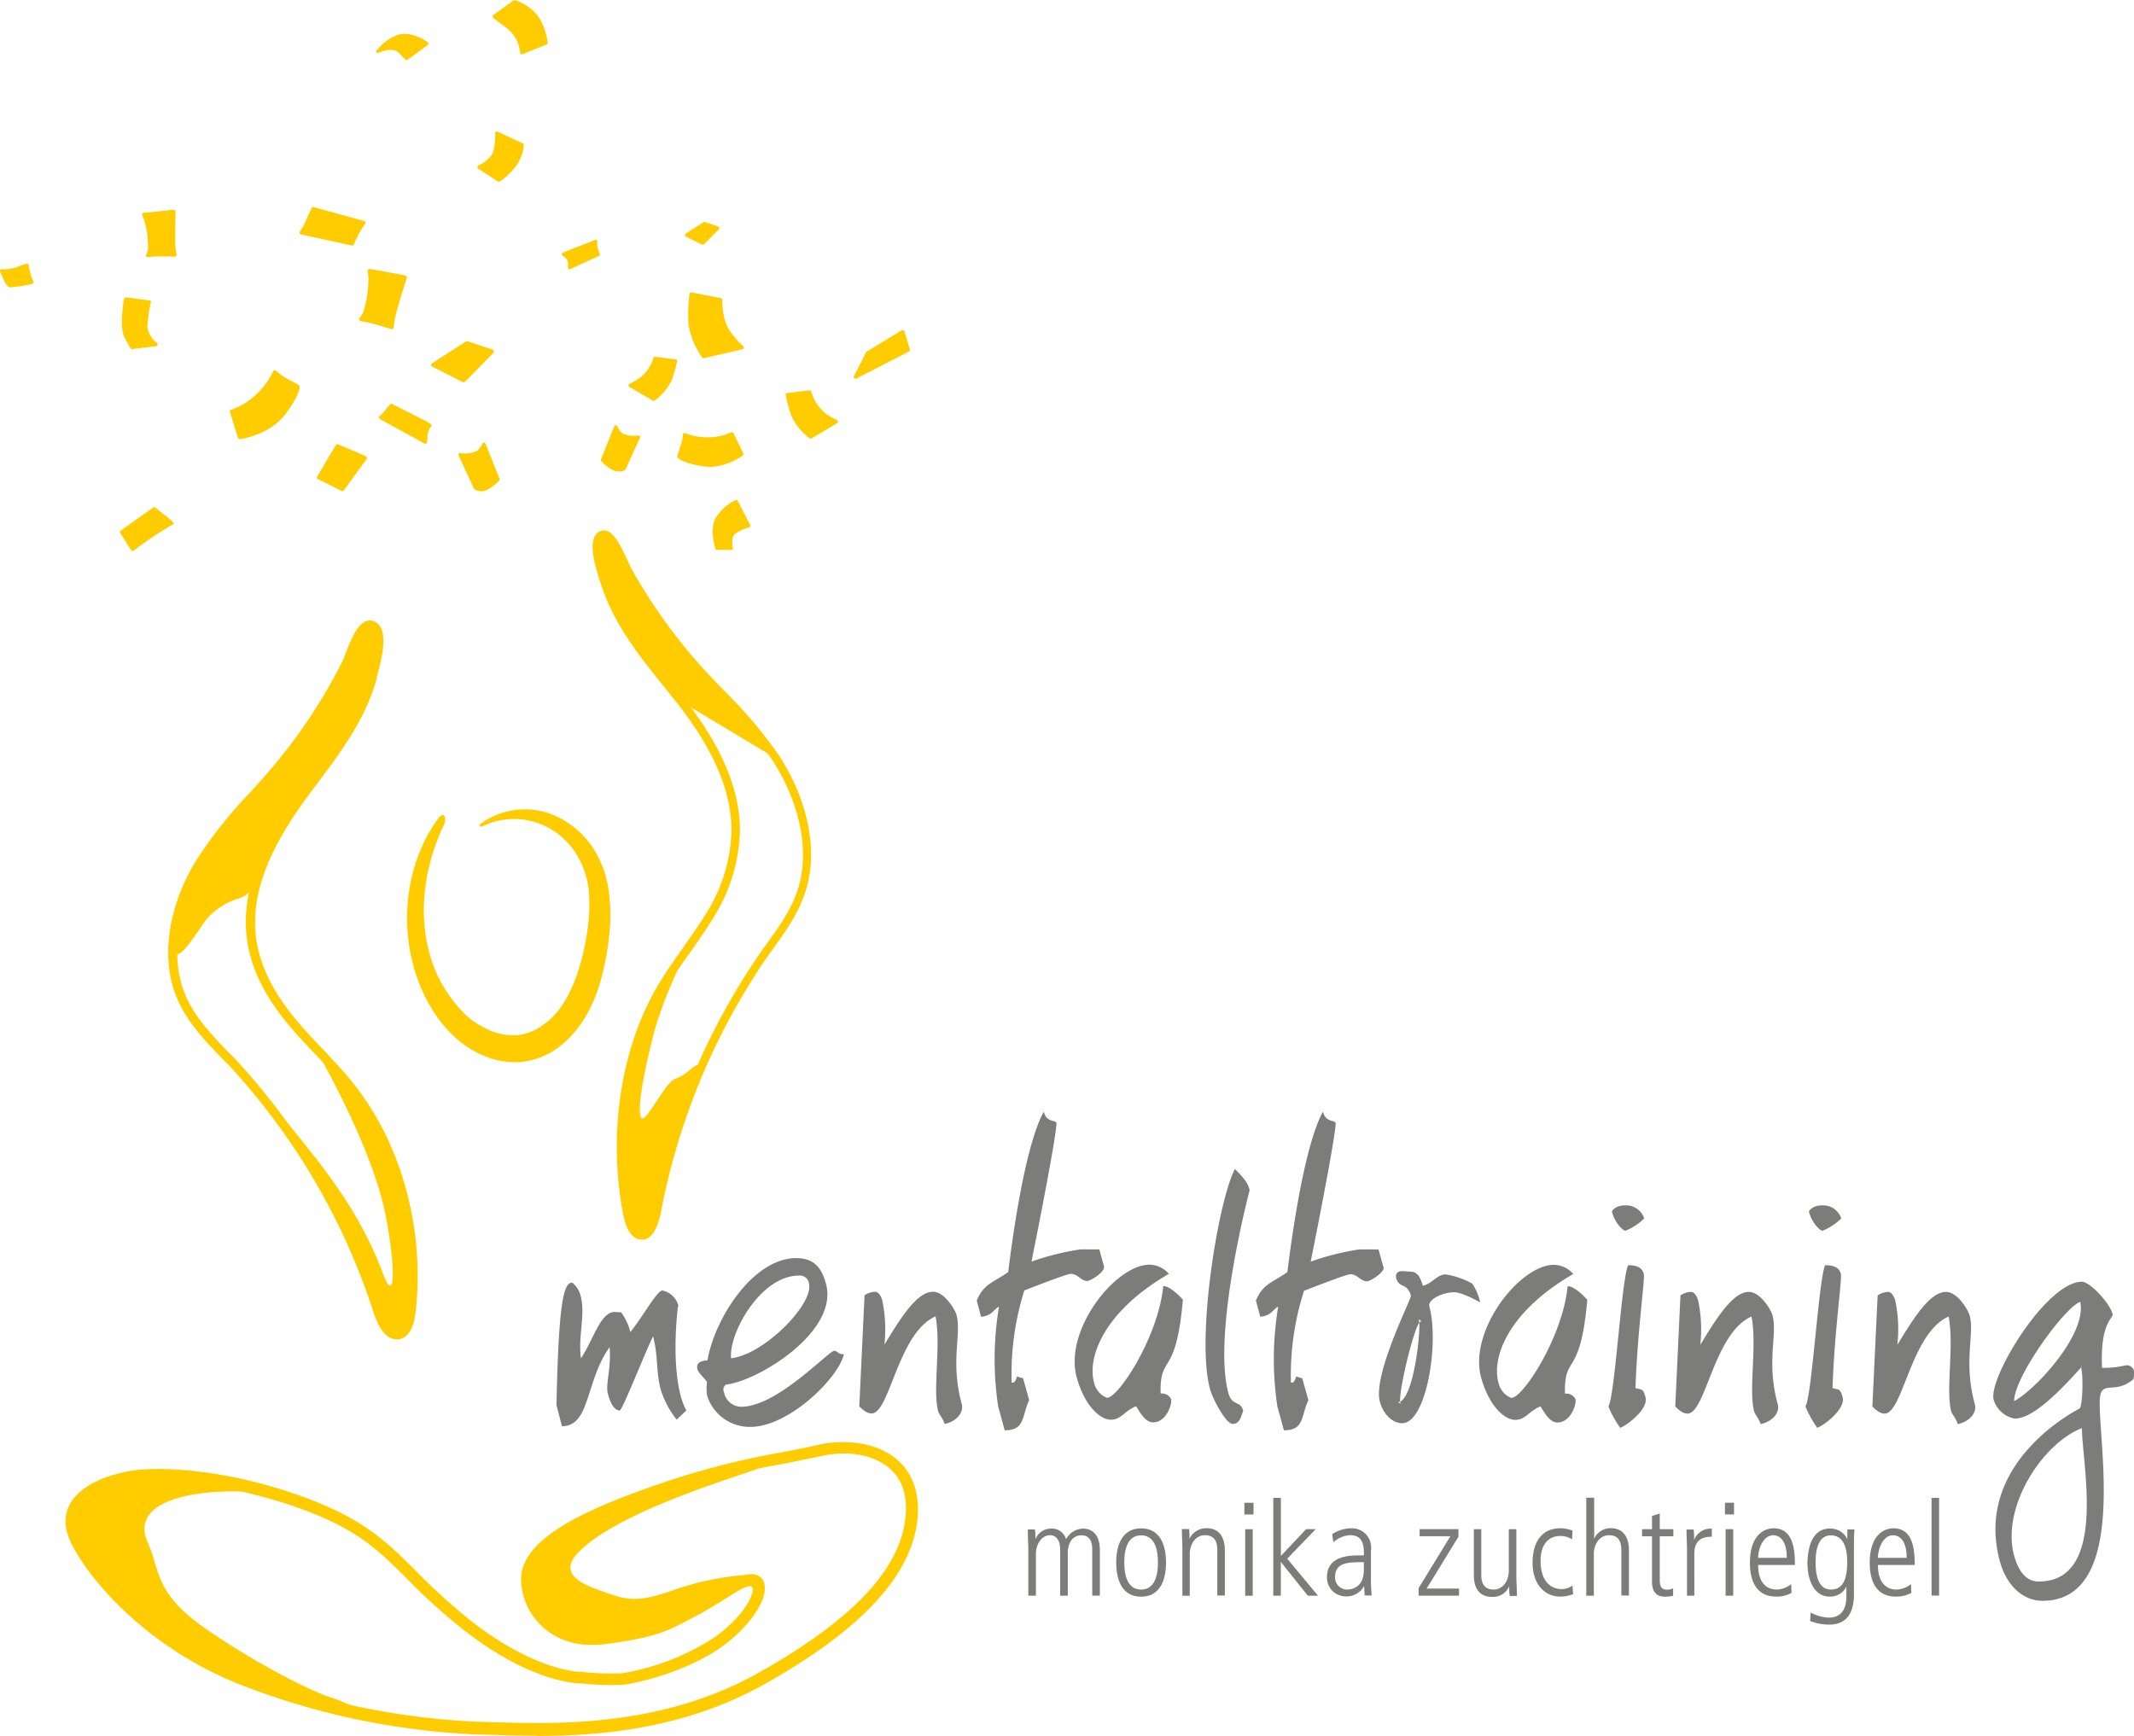
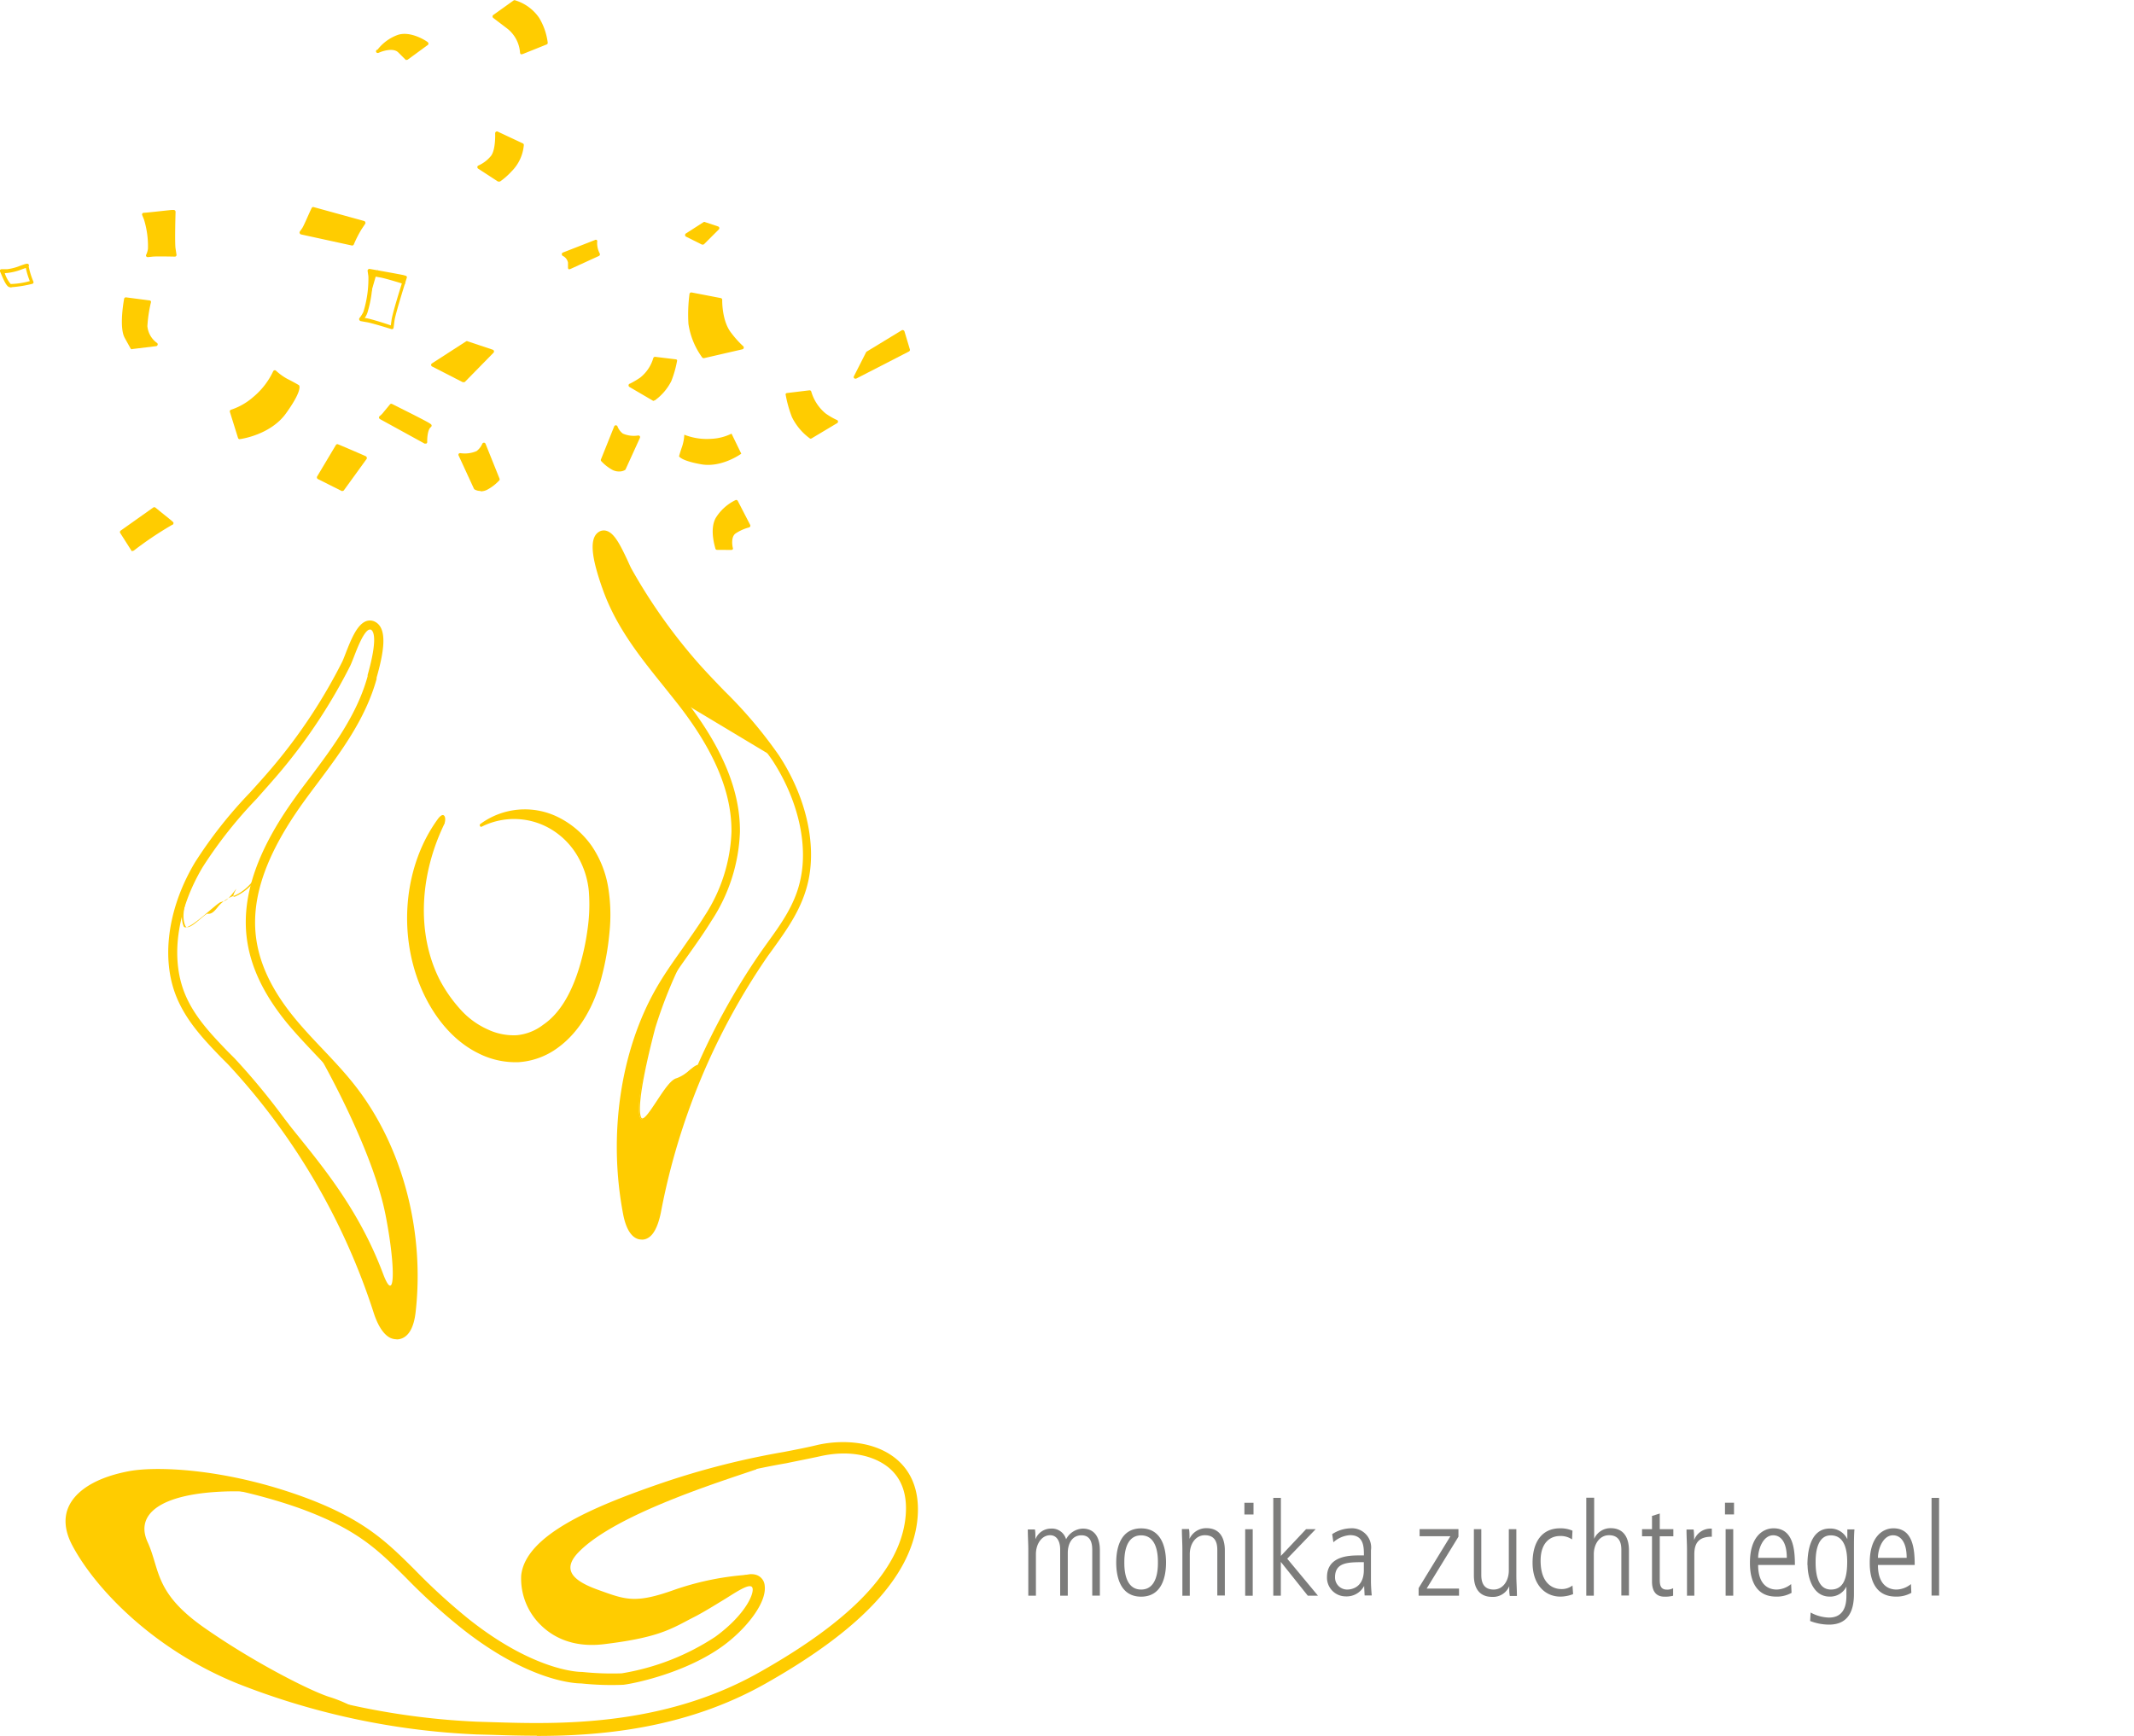
<svg xmlns="http://www.w3.org/2000/svg" id="Ebene_1" data-name="Ebene 1" viewBox="0 0 300 244.04">
  <path d="M144.56,224.83h1.07V219c0-1.45.82-2.67,2-2.67.88,0,1.41.77,1.41,2v6.5h1.07v-6c0-1.32.6-2.48,1.92-2.49,1.52,0,1.52,1.54,1.52,2.18v6.3h1.07V218.4c0-1.47-.54-3-2.42-3a2.77,2.77,0,0,0-2.33,1.5,2.07,2.07,0,0,0-2.15-1.5,2.33,2.33,0,0,0-2.16,1.5h0c0-.68,0-1-.07-1.38h-1c0,1,.07,1.93.07,2.9v6.45Zm15.86-.86c-2.36,0-2.36-3.06-2.36-3.81s0-3.81,2.36-3.81,2.36,3.06,2.36,3.81,0,3.81-2.36,3.81Zm0,1c2.73,0,3.5-2.46,3.5-4.8s-.77-4.8-3.5-4.8-3.5,2.45-3.5,4.8.77,4.8,3.5,4.8Zm5.77-.13h1.07V219c0-1.45.82-2.67,2.12-2.67,1.75,0,1.75,1.54,1.75,2.18v6.3h1.06v-6.27c0-.62,0-3.2-2.59-3.2a2.59,2.59,0,0,0-2.38,1.5h0c0-.68,0-1-.07-1.38h-1c0,1,.07,1.93.07,2.9v6.45Zm8.86,0h1.06v-9.35h-1.06v9.35Zm-.11-11.42h1.28v-1.65h-1.28v1.65ZM179,224.83h1.06v-4.75h0l3.79,4.75h1.43l-4.32-5.2,4-4.15h-1.35l-3.54,3.76v-8.16H179v13.75Zm13.73-6.38a2.7,2.7,0,0,0-2.88-3.09,4.92,4.92,0,0,0-2.57.82l.17,1.14a3.89,3.89,0,0,1,2.34-1c1.95,0,1.95,1.68,1.95,2.85h-.68c-1.34,0-4.51.06-4.51,3.05a2.63,2.63,0,0,0,2.6,2.71,2.78,2.78,0,0,0,2.62-1.47h0l.07,1.34h1c-.06-.69-.11-1.39-.11-2.09v-4.29Zm-1,2.77c0,2.55-1.84,2.75-2.33,2.75a1.7,1.7,0,0,1-1.72-1.72c0-2.13,1.85-2.13,4.05-2.13v1.1Zm7.7,3.61h5.68v-1h-4.55l4.47-7.29v-1.07h-5.46v1h4.33l-4.47,7.3v1.06Zm13.74-9.35h-1.06v5.81c0,1.45-.82,2.68-2.13,2.68-1.74,0-1.74-1.54-1.74-2.18v-6.31H207.2V222c0,1.48.55,3,2.58,3a2.46,2.46,0,0,0,2.39-1.5h0c0,.68,0,.95.08,1.37h1c0-1-.08-1.92-.08-2.89v-6.46Zm7.89.21a4.29,4.29,0,0,0-1.75-.33c-2.6,0-3.86,2-3.86,4.83,0,3.23,1.88,4.77,3.88,4.77a4.91,4.91,0,0,0,1.82-.35l-.09-1.21a2.46,2.46,0,0,1-1.58.5c-1,0-2.9-.59-2.9-4,0-2.47,1.3-3.46,2.73-3.46a2.83,2.83,0,0,1,1.69.48l.06-1.21Zm1.94,9.14h1.06V219c0-1.45.83-2.67,2.13-2.67,1.74,0,1.74,1.54,1.74,2.18v6.3H229v-6.27c0-.62,0-3.2-2.58-3.2a2.49,2.49,0,0,0-2.31,1.5h0v-5.78H223v13.75Zm9.24-11.22v1.87h-1.4v1h1.4v6.38c0,1.05.36,2.11,1.74,2.11a4.43,4.43,0,0,0,1.23-.13v-1.06a1.73,1.73,0,0,1-.88.2c-.9,0-1-.66-1-1.41v-6.09h1.91v-1h-1.91v-2.2l-1.06.33Zm4.89,11.22h1.06V219c0-1.72.77-2.46,2.46-2.46v-1.13a2.45,2.45,0,0,0-2.49,1.61h0c0-.39,0-.94-.07-1.49h-1c0,1,.07,1.93.07,2.9v6.45Zm5.46,0h1.07v-9.35h-1.07v9.35Zm-.11-11.42h1.29v-1.65H242.5v1.65Zm9.85,7.1c0-2.28-.28-5.15-3-5.15-1.58,0-3.32,1.28-3.32,4.8,0,.93,0,4.8,3.67,4.8a4.17,4.17,0,0,0,2.18-.53l-.06-1.23a3.35,3.35,0,0,1-2,.77c-.42,0-2.64,0-2.64-3.46Zm-5.17-1c0-1.21.68-3.17,2.13-3.17.86,0,1.9.69,1.9,3.17Zm6.95,1c0,1.77.75,4.45,3.09,4.45a2.53,2.53,0,0,0,2.37-1.41h0v1.28c0,1-.15,3.08-2.46,3.08a5.72,5.72,0,0,1-2.57-.71l-.07,1.19a7.37,7.37,0,0,0,2.66.51c2.49,0,3.5-1.65,3.5-4.29v-6c0-1.46,0-2.29.07-3.1h-1v1.38h0a2.62,2.62,0,0,0-2.46-1.5c-3,0-3.15,3.84-3.15,5.15Zm1.13-.35c0-.77,0-3.81,2.13-3.81,1.81,0,2.31,1.79,2.31,3.7,0,2.36-.53,3.92-2.29,3.92-1.6,0-2.15-1.65-2.15-3.81Zm13.93.35c0-2.28-.27-5.15-3-5.15-1.58,0-3.32,1.28-3.32,4.8,0,.93,0,4.8,3.66,4.8a4.21,4.21,0,0,0,2.19-.53l-.06-1.23a3.35,3.35,0,0,1-2,.77c-.42,0-2.64,0-2.64-3.46Zm-5.17-1c0-1.21.68-3.17,2.13-3.17.86,0,1.91.69,1.91,3.17Zm7.54,5.31h1.06V211.08h-1.06v13.75Z" transform="translate(0 -0.48)" style="fill:#7c7c7b" />
-   <path d="M95.38,184.13a2.93,2.93,0,0,0-2.27-2.21c-.74,0-2.83,3.81-4.49,5.84A8.13,8.13,0,0,0,87.33,185s-.74-.06-.92-.06c-2,0-3,3.93-4.74,6.52-.43-3.14.68-6.15-.06-8.86a3.49,3.49,0,0,0-1.16-1.78c-1.23,0-1.91,2.71-2.22,17.21L79,201c4,0,3.26-6.27,6.7-11.12.25,3-.61,5.28-.24,6.57.55,2.09,1.29,2.34,1.66,2.34s3.44-7.87,4.67-10.39c.06.06.06.06.06.12.67,2.65.37,4.68,1,7.2a12.79,12.79,0,0,0,2.28,4.36l1.35-1.29a10.4,10.4,0,0,1-.8-2.09c-1.35-5.22-.37-12.54-.37-12.54ZM116.12,181c-.56-2.09-1.54-3.63-4.18-3.63-6.09,0-11.5,8.54-12.48,14.38-1.42.06-1.54.68-1.42,1.23s1.11,1.35,1.36,1.85a5.91,5.91,0,0,0,0,1.84,6.27,6.27,0,0,0,6.08,4.43c5.41,0,12.36-6.83,13.16-10.21-.86,0-.93-.49-1.36-.49-.8,0-8,7.87-13.09,7.87a2.5,2.5,0,0,1-2.4-2,.89.89,0,0,1,.25-1.11c4.49-.49,15.92-7.43,14.08-14.19Zm-2.4-.07c.74,2.83-6.27,10-10.94,10.52-.37-3.45,4.12-11.62,9.52-11.62a1.27,1.27,0,0,1,1.42,1.1Zm20.75,4.43c-.18-.68-1.66-3.26-3.32-3.26-2.27,0-4.61,3.81-6.82,7.44a19.84,19.84,0,0,0-.31-6.27c-.18-.62-.55-1.17-1-1.17a2.85,2.85,0,0,0-1.48.49l-.74,15.62c.8.8,1.29,1,1.72,1,2.59,0,3.69-11.31,9-13.65.8,4.06-.43,10.39.37,13.34.12.43.55.8.92,1.79,1.66-.37,2.7-1.6,2.4-2.77-1.66-6.09,0-9.84-.74-12.54Zm20.75-6.76-.68-2.46H151.9a36.69,36.69,0,0,0-6.89,1.72c.74-3.69,3.51-17.64,3.51-19.49-.19-.49-1.36,0-1.79-1.59-3,5.47-4.85,21.45-5,22.56-2.21,1.53-3.44,1.66-4.42,4l.61,2.28c1.66-.19,1.72-1.05,2.52-1.42a44.66,44.66,0,0,0-.12,14l.92,3.38c2.89,0,2.4-2,3.44-4.25l-.86-3.07-.86-.24s-.18.86-.61.86h-.13A39,39,0,0,1,144,181.92c.92-.37,6-2.34,6.51-2.34,1.05,0,1.42,1,2.34,1,.49,0,2.52-1.29,2.34-2Zm11.07,4.61s-1.66-1.91-2.76-1.91c-.74,7.44-6.64,16.17-8,15.68a3,3,0,0,1-1.72-2.09c-1-3.57,1.36-10,10.51-15.31a3.68,3.68,0,0,0-2.7-1.29c-4.8,0-12.05,9.16-10.27,15.8,1.11,4.06,3.32,6,4.8,6s1.84-1.17,3.56-1.9c.68,1.1,1.36,2.27,2.4,2.27,1.85,0,2.71-2.58,2.52-3.26a1.4,1.4,0,0,0-1.29-.8h-.18c-.13-5.71,2.15-2,3.13-13.15Zm9.4-15.37c-.25-1-.74-1.66-2.09-3-2.34,4.49-5.47,23.67-3.5,30.92.3,1.23,2.21,4.92,3.19,4.92s1.17-1,1.48-1.85c-.37-1.47-1.6-.61-2.09-2.52-2.28-8.54,3-28.52,3-28.52Zm18.78,10.76-.68-2.46h-2.64a36.69,36.69,0,0,0-6.89,1.72c.74-3.69,3.51-17.64,3.51-19.49-.19-.49-1.36,0-1.79-1.59-3,5.47-4.85,21.45-5,22.56-2.21,1.53-3.44,1.66-4.42,4l.61,2.28c1.66-.19,1.72-1.05,2.52-1.42a44.66,44.66,0,0,0-.12,14l.92,3.38c2.89,0,2.4-2,3.44-4.25l-.86-3.07-.86-.24s-.18.86-.61.86h-.12a38.76,38.76,0,0,1,1.84-12.91c.92-.37,6-2.34,6.52-2.34,1,0,1.41,1,2.33,1,.49,0,2.52-1.29,2.34-2Zm13.61,5a7.43,7.43,0,0,0-1.11-2.65,11.33,11.33,0,0,0-3.75-1.29c-1.17,0-2,1.36-3.2,1.6-.43-1.47-.86-2-1.9-2-.25,0-.8-.06-1-.06-.79,0-.92.49-.86.92.43,1.6,1.54.62,2.09,2.52.07.5-5.41,11.13-4.36,14.94.43,1.6,1.66,3,3.13,3,3.39,0,5.23-11.24,3.82-16.41-.25-1,1.9-2,3.5-2,1.17,0,3.63,1.42,3.63,1.42Zm-8.3,2.64-.25.18-.06-.36c-.06-.19.37.18.31.18Zm-.25.18c.12,2.22-.86,10.27-2.7,11.13-.13-1.78,1.78-9.77,2.7-11.13Zm-2.64,11.32c.06.18-.37-.13-.31-.13l.25-.06.06.19Zm26.26-14.51s-1.66-1.91-2.77-1.91c-.74,7.44-6.64,16.17-8,15.68a3,3,0,0,1-1.72-2.09c-1-3.57,1.35-10,10.51-15.31a3.68,3.68,0,0,0-2.7-1.29c-4.8,0-12,9.16-10.27,15.8,1.11,4.06,3.32,6,4.8,6s1.84-1.17,3.56-1.9c.68,1.1,1.35,2.27,2.4,2.27,1.84,0,2.7-2.58,2.52-3.26a1.4,1.4,0,0,0-1.29-.8H220c-.12-5.71,2.15-2,3.14-13.15Zm8-11.44a2.7,2.7,0,0,0-2.64-1.84c-1.54,0-1.91.86-1.91.86.37,1.54,1.54,2.71,1.91,2.71a8,8,0,0,0,2.64-1.73Zm-.06,7.81c-.25-.86-.86-1.23-2.21-1.23-.93,2-1.85,18.38-2.77,19.86a15.07,15.07,0,0,0,1.66,3c1.11-.43,4-2.71,3.56-4.3-.36-1.29-.49-1-1.41-1.29.25-7.75,1.35-15.43,1.17-16Zm18.08,5.78c-.18-.68-1.66-3.26-3.32-3.26-2.27,0-4.61,3.81-6.82,7.44a19.55,19.55,0,0,0-.31-6.27c-.18-.62-.55-1.17-1-1.17a2.85,2.85,0,0,0-1.48.49l-.73,15.62c.79.8,1.29,1,1.72,1,2.58,0,3.69-11.31,9-13.65.8,4.06-.43,10.39.37,13.34.12.43.55.8.92,1.79,1.66-.37,2.71-1.6,2.4-2.77-1.66-6.09,0-9.84-.74-12.54Zm9.68-13.59a2.7,2.7,0,0,0-2.64-1.84c-1.54,0-1.91.86-1.91.86.37,1.54,1.54,2.71,1.91,2.71a8,8,0,0,0,2.64-1.73Zm-.06,7.81c-.24-.86-.86-1.23-2.21-1.23-.92,2-1.85,18.38-2.77,19.86a15.59,15.59,0,0,0,1.66,3c1.11-.43,4-2.71,3.57-4.3-.37-1.29-.49-1-1.42-1.29.25-7.75,1.36-15.43,1.17-16Zm18.08,5.78c-.18-.68-1.65-3.26-3.31-3.26-2.28,0-4.61,3.81-6.83,7.44a19.54,19.54,0,0,0-.3-6.27c-.19-.62-.56-1.17-1-1.17a2.8,2.8,0,0,0-1.47.49l-.74,15.62c.8.8,1.29,1,1.72,1,2.58,0,3.69-11.31,9-13.65.8,4.06-.43,10.39.37,13.34.13.43.56.8.93,1.79,1.65-.37,2.7-1.6,2.39-2.77-1.66-6.09,0-9.84-.74-12.54ZM300,193.23a1.08,1.08,0,0,0-1.11-.8,13.29,13.29,0,0,1-3.38.37c-.31-6.46,1.66-7,1.48-7.56-.37-1.54-3.2-4.55-4.31-4.55-5,0-13.21,13.58-12.41,16.59a3.79,3.79,0,0,0,2.95,2.65c1.53,0,4-1.17,9.34-7.19.31,1,.25,5.14-.18,5.76-3.39,1.78-14.57,9.1-11.25,21.45.92,3.44,3.25,5.6,6,5.6,13.21,0,6.94-26.48,8.24-29.25.61-1.41,2.21.06,4.54-1.9a4.37,4.37,0,0,0,.13-1.17Zm-7.38-.56-.06.07v-.13c-.06-.24.06.06.06.06Zm-.18-9.15c1,4.54-6.4,12.47-9.29,13.95,0-3.44,7.14-13.22,9.29-13.95Zm.24,17.75c0,5,3.69,21.57-6.08,21.57-2,0-2.95-1.84-3.45-3.63-1.84-6.76,3.88-15.73,9.53-17.94Z" transform="translate(0 -0.48)" style="fill:#7c7c7b" />
  <path d="M21,35.47a13.26,13.26,0,0,0-.58-4.24l-.27-.58s3.76-.4,4-.4h.24s-.13,4.37,0,5.22l.13.84s-2.48-.06-3.13,0l-.65.07a3.21,3.21,0,0,0,.26-.91" transform="translate(0 -0.48)" style="fill:#fc0" />
  <path d="M20.76,36.63a.23.23,0,0,1-.2-.11.21.21,0,0,1,0-.24,2.92,2.92,0,0,0,.24-.82h0a12.75,12.75,0,0,0-.56-4.12L20,30.75a.24.24,0,0,1,0-.23.22.22,0,0,1,.19-.12c.38,0,3.78-.4,4-.4h.24a.27.27,0,0,1,.18.08.29.29,0,0,1,.07.18s-.13,4.35,0,5.17l.13.84a.26.26,0,0,1-.05.21.24.24,0,0,1-.2.08s-2.47-.06-3.09,0l-.66.07Zm.51-1.16a2.09,2.09,0,0,1-.13.62l.25,0c.52-.05,2.17,0,2.85,0l-.08-.55c-.12-.74,0-4,0-5-.27,0-2.17.2-3.6.35l.12.27a13.38,13.38,0,0,1,.6,4.34Z" transform="translate(0 -0.48)" style="fill:#fc0" />
  <path d="M44,29.86s-1,2.41-1.36,2.88l-.34.47,7.15,1.56a16.12,16.12,0,0,1,1.11-2.18l.52-.78L44,29.86Z" transform="translate(0 -0.48)" style="fill:#fc0" />
  <path d="M49.47,35h0l-7.15-1.56a.26.26,0,0,1-.18-.16.23.23,0,0,1,0-.23l.33-.47c.26-.37,1-2.18,1.34-2.84a.24.24,0,0,1,.3-.14l7.07,1.95a.25.25,0,0,1,.17.16.24.24,0,0,1,0,.22l-.52.78a16.25,16.25,0,0,0-1.09,2.14.25.25,0,0,1-.23.15Zm-6.72-2,6.57,1.43a14.25,14.25,0,0,1,1-2l.32-.49-6.53-1.8a26.93,26.93,0,0,1-1.3,2.73l-.11.16Z" transform="translate(0 -0.48)" style="fill:#fc0" />
  <polygon points="121.99 49.66 120.23 52.99 127.67 49.17 126.91 46.64 121.99 49.66 121.99 49.66" style="fill:#fc0" />
  <path d="M120.24,53.72a.25.25,0,0,1-.18-.08.25.25,0,0,1,0-.29L121.76,50a.26.26,0,0,1,.09-.09l4.93-3a.24.24,0,0,1,.22,0,.29.29,0,0,1,.15.16l.76,2.53a.26.26,0,0,1-.13.3l-7.43,3.82-.11,0Zm1.94-3.4-1.35,2.56,6.54-3.36-.61-2-4.58,2.82Z" transform="translate(0 -0.48)" style="fill:#fc0" />
  <path d="M21,43l-3.3-.43s-.75,3.9.06,5.33l.81,1.44L22,48.93a3.48,3.48,0,0,1-1.45-2.57A20.35,20.35,0,0,1,21,43" transform="translate(0 -0.48)" style="fill:#fc0" />
  <path d="M18.57,49.59a.25.25,0,0,1-.22-.13L17.54,48c-.84-1.5-.12-5.35-.09-5.51a.25.25,0,0,1,.28-.2l3.3.43a.27.27,0,0,1,.18.11.27.27,0,0,1,0,.2,19.2,19.2,0,0,0-.49,3.31,3.27,3.27,0,0,0,1.34,2.35.24.24,0,0,1,.1.27.26.26,0,0,1-.21.19l-3.39.41Zm-.67-6.74c-.14.85-.57,3.79.08,4.93l.72,1.29,2.67-.32a3.35,3.35,0,0,1-1.11-2.4,18.78,18.78,0,0,1,.44-3.14l-2.8-.36Z" transform="translate(0 -0.48)" style="fill:#fc0" />
  <path d="M24.1,74s-2.46-2-2.46-2l-4.57,3.24,1.57,2.47S23.42,74.12,24.1,74" transform="translate(0 -0.48)" style="fill:#fc0" />
  <path d="M18.64,78h0a.25.25,0,0,1-.17-.11l-1.57-2.47a.25.25,0,0,1,.07-.34l4.57-3.24a.26.26,0,0,1,.3,0l1.23,1c1.36,1.08,1.36,1.08,1.31,1.25a.23.23,0,0,1-.19.19A48.75,48.75,0,0,0,18.8,77.9a.24.24,0,0,1-.16,0ZM17.41,75.3l1.3,2c1-.74,3.77-2.8,4.93-3.43l-2-1.61-4.22,3Z" transform="translate(0 -0.48)" style="fill:#fc0" />
  <path d="M56,5.62a6,6,0,0,0-2.71,2l-.13.06.33-.14c.64-.23,2-.6,2.74.14l1,1L60,6.54S57.72,5,56,5.62" transform="translate(0 -0.48)" style="fill:#fc0" />
  <path d="M57.15,8.93A.26.26,0,0,1,57,8.86l-1-1c-.64-.65-1.94-.27-2.47-.08l-.32.13h0a.25.25,0,0,1-.33-.12A.25.25,0,0,1,53,7.47h0l.07,0a6.32,6.32,0,0,1,2.79-2.06c1.86-.67,4.17.89,4.27,1a.25.25,0,0,1,.1.2.2.2,0,0,1-.1.2L57.3,8.88a.21.21,0,0,1-.15,0ZM55,7a1.89,1.89,0,0,1,1.4.51l.82.83,2.37-1.79C58.89,6.19,57.3,5.4,56,5.85h0a6,6,0,0,0-2,1.28A4,4,0,0,1,55,7Zm1-1.39Z" transform="translate(0 -0.48)" style="fill:#fc0" />
-   <path d="M51.37,44.37a16,16,0,0,0,.72-5.1L52,38.51s4.48.79,4.76.87l.27.08s-1.6,5-1.73,6l-.12,1s-2.85-.9-3.62-1l-.78-.14a4.09,4.09,0,0,0,.61-1" transform="translate(0 -0.48)" style="fill:#fc0" />
+   <path d="M51.37,44.37a16,16,0,0,0,.72-5.1L52,38.51s4.48.79,4.76.87l.27.08l-.12,1s-2.85-.9-3.62-1l-.78-.14a4.09,4.09,0,0,0,.61-1" transform="translate(0 -0.48)" style="fill:#fc0" />
  <path d="M55.16,46.77h-.08s-2.84-.9-3.59-1l-.78-.14a.28.28,0,0,1-.19-.16.25.25,0,0,1,0-.25,4.59,4.59,0,0,0,.56-.88,15.67,15.67,0,0,0,.71-5l-.11-.77a.24.24,0,0,1,.08-.21.23.23,0,0,1,.21-.07c.46.08,4.51.8,4.79.88l.27.08a.2.2,0,0,1,.15.12.21.21,0,0,1,0,.19s-1.59,5-1.72,6l-.13,1a.27.27,0,0,1-.11.18.33.33,0,0,1-.13,0Zm-3.95-1.6.37.06c.64.12,2.62.73,3.36,1l.1-.73c.11-.91,1.33-4.8,1.66-5.83h0c-.18,0-2.61-.49-4.39-.81l.06.43a16.43,16.43,0,0,1-.73,5.2h0a3,3,0,0,1-.39.73Zm.16-.8Z" transform="translate(0 -0.48)" style="fill:#fc0" />
-   <path d="M4.53,40.18a9.52,9.52,0,0,1-.65-2.3c.13-.24-2.07.77-2.85.73l-.78,0s.65,1.8,1.09,2a12.92,12.92,0,0,0,3.19-.42" transform="translate(0 -0.48)" style="fill:#fc0" />
  <path d="M1.67,40.89a1,1,0,0,1-.44-.07c-.49-.24-1-1.71-1.22-2.15a.29.29,0,0,1,0-.24.28.28,0,0,1,.21-.1l.78,0a7.35,7.35,0,0,0,1.88-.5c.83-.29,1-.35,1.15-.17a.26.26,0,0,1,0,.28,11.1,11.1,0,0,0,.66,2.12.26.26,0,0,1,0,.21.22.22,0,0,1-.16.12,16.8,16.8,0,0,1-2.92.47Zm-1-2a4.58,4.58,0,0,0,.83,1.52A10.86,10.86,0,0,0,4.19,40a11.29,11.29,0,0,1-.56-1.85l-.54.19A7.7,7.7,0,0,1,1,38.86ZM4.1,38Z" transform="translate(0 -0.48)" style="fill:#fc0" />
  <path d="M73.38,20.82l-3.49-1.64s.1,2.34-.62,3.31a4.91,4.91,0,0,1-1.88,1.45l2.77,1.81s3.12-2.11,3.22-4.93" transform="translate(0 -0.48)" style="fill:#fc0" />
  <path d="M70.16,26A.2.2,0,0,1,70,26l-2.78-1.81a.24.24,0,0,1-.11-.23.22.22,0,0,1,.15-.21,4.8,4.8,0,0,0,1.78-1.37c.66-.89.57-3.13.57-3.15a.24.24,0,0,1,.11-.22A.23.23,0,0,1,70,19l3.5,1.64a.24.24,0,0,1,.14.24,5.91,5.91,0,0,1-1.71,3.68A10,10,0,0,1,70.3,26a.33.33,0,0,1-.14,0Zm-2.27-2,2.26,1.47c.58-.42,2.79-2.21,3-4.47l-3-1.39a6,6,0,0,1-.67,3.06A4.79,4.79,0,0,1,67.89,24Z" transform="translate(0 -0.48)" style="fill:#fc0" />
  <path d="M113.81,55.61a6.46,6.46,0,0,0,2.13,3.21,7.4,7.4,0,0,0,1.64.94L114,61.92a8.06,8.06,0,0,1-2.43-2.9,16.37,16.37,0,0,1-.86-3l3.15-.38Z" transform="translate(0 -0.48)" style="fill:#fc0" />
  <path d="M114,62.17a.3.3,0,0,1-.15-.05,8.15,8.15,0,0,1-2.52-3,16.81,16.81,0,0,1-.87-3.09.26.26,0,0,1,0-.19.27.27,0,0,1,.17-.1l3.15-.38a.25.25,0,0,1,.27.18,6.27,6.27,0,0,0,2,3.06,9.56,9.56,0,0,0,1.56.91.25.25,0,0,1,.19.18.24.24,0,0,1-.11.28l-3.63,2.17a.31.31,0,0,1-.13,0Zm-3-6a16,16,0,0,0,.79,2.72A7.53,7.53,0,0,0,114,61.62l3.08-1.84c-.26-.14-.65-.37-1.25-.75a6.34,6.34,0,0,1-2.16-3.15l-2.68.33Zm6.67,3.3Zm0,0Zm0,0Zm0,0Zm0,0Zm0,0Zm0,0Z" transform="translate(0 -0.48)" style="fill:#fc0" />
  <path d="M89.65,62s-1.72.19-2.35-.32a2.76,2.76,0,0,1-.83-1.11l-1.84,4.59a6.25,6.25,0,0,0,1.59,1.23,1.45,1.45,0,0,0,1.4,0l2-4.39Z" transform="translate(0 -0.48)" style="fill:#fc0" />
  <path d="M87,66.77a2.08,2.08,0,0,1-.84-.19,6.16,6.16,0,0,1-1.66-1.29.25.25,0,0,1,0-.26l1.84-4.59a.25.25,0,0,1,.47,0,2.3,2.3,0,0,0,.75,1,3.87,3.87,0,0,0,2.16.27.25.25,0,0,1,.23.1.27.27,0,0,1,0,.26l-2,4.39a.39.39,0,0,1-.08.1,1.6,1.6,0,0,1-.81.21Zm-2-1.7a5.53,5.53,0,0,0,1.4,1.05,1.24,1.24,0,0,0,1.09,0l1.82-3.93a3.5,3.5,0,0,1-2.1-.41,3.08,3.08,0,0,1-.64-.7l-1.57,3.94Z" transform="translate(0 -0.48)" style="fill:#fc0" />
  <path d="M73.37,7.86a5,5,0,0,0-2-3.64l-1.92-1.4L72.37.73a6.06,6.06,0,0,1,3.21,2.41A8.75,8.75,0,0,1,76.73,6.5L73.37,7.86Z" transform="translate(0 -0.48)" style="fill:#fc0" />
  <path d="M73.37,8.11a.33.33,0,0,1-.14,0,.3.3,0,0,1-.12-.21,4.73,4.73,0,0,0-1.85-3.44L69.34,3a.28.28,0,0,1-.1-.21.26.26,0,0,1,.1-.2L72.22.53a.24.24,0,0,1,.22,0A6.28,6.28,0,0,1,75.8,3,8.86,8.86,0,0,1,77,6.48a.24.24,0,0,1-.15.25L73.46,8.09l-.09,0ZM69.92,2.82,71.56,4a5.17,5.17,0,0,1,2,3.48l2.87-1.16a9.09,9.09,0,0,0-1.09-3.07,5.8,5.8,0,0,0-3-2.26L69.92,2.82Z" transform="translate(0 -0.48)" style="fill:#fc0" />
  <path d="M105.24,74.39,103.5,71a6.45,6.45,0,0,0-2.66,2.4c-.88,1.59,0,4.11,0,4.11h2s-.4-1.62.49-2.25a6.57,6.57,0,0,1,2-.9" transform="translate(0 -0.48)" style="fill:#fc0" />
  <path d="M100.8,77.79a.25.25,0,0,1-.23-.17c0-.11-.88-2.65.05-4.32a6.69,6.69,0,0,1,2.77-2.5.25.25,0,0,1,.33.11l1.74,3.37a.24.24,0,0,1,0,.22.26.26,0,0,1-.17.14,6.34,6.34,0,0,0-1.89.85c-.73.53-.39,2-.38,2a.27.27,0,0,1,0,.21.26.26,0,0,1-.2.1Zm2.59-6.43a6.15,6.15,0,0,0-2.33,2.19c-.69,1.24-.23,3.16-.07,3.74h1.49a2.33,2.33,0,0,1,.64-2.2,6.23,6.23,0,0,1,1.76-.85l-1.49-2.88Z" transform="translate(0 -0.48)" style="fill:#fc0" />
  <path d="M104.21,64.27s-2.74,2-5.63,1.49-3.12-1.13-3.12-1.13.17-.63.44-1.39a6.3,6.3,0,0,0,.3-1.64,8.62,8.62,0,0,0,3.75.58,7.15,7.15,0,0,0,2.89-.73l1.37,2.82Z" transform="translate(0 -0.48)" style="fill:#fc0" />
-   <path d="M99.61,66.1a5.61,5.61,0,0,1-1.07-.1c-2.81-.53-3.25-1.1-3.32-1.27a.29.29,0,0,1,0-.16s.19-.66.46-1.41A6.11,6.11,0,0,0,96,61.6a.26.26,0,0,1,.12-.21.26.26,0,0,1,.23,0,8.44,8.44,0,0,0,3.63.56,7.24,7.24,0,0,0,2.78-.69.24.24,0,0,1,.2,0,.26.26,0,0,1,.16.13l1.37,2.82a.25.25,0,0,1-.08.31,8.85,8.85,0,0,1-4.75,1.63Zm-3.87-1.53a6.9,6.9,0,0,0,2.89.94,7.82,7.82,0,0,0,5.26-1.32l-1.16-2.4a8.58,8.58,0,0,1-2.75.64A8.87,8.87,0,0,1,96.43,62a6.68,6.68,0,0,1-.29,1.36c-.19.55-.34,1-.4,1.25Zm-.07-.06Z" transform="translate(0 -0.48)" style="fill:#fc0" />
  <path d="M47.46,63.18c.93.37,3.88,1.67,3.88,1.67l-3.2,4.41-3.33-1.64,2.65-4.44Z" transform="translate(0 -0.48)" style="fill:#fc0" />
  <path d="M48.14,69.51a.2.2,0,0,1-.11,0L44.7,67.84a.24.24,0,0,1-.13-.15.24.24,0,0,1,0-.2l2.65-4.44a.24.24,0,0,1,.3-.1c.92.37,3.86,1.65,3.89,1.67a.25.25,0,0,1,.14.16.23.23,0,0,1,0,.21l-3.2,4.42a.26.26,0,0,1-.2.1Zm-3-2,2.89,1.43L51,65c-.71-.31-2.53-1.1-3.39-1.45l-2.4,4Z" transform="translate(0 -0.48)" style="fill:#fc0" />
  <path d="M33.7,62s4.16-.56,6.28-3.5,1.86-3.66,1.86-3.66-.69-.41-1.57-.85a7.9,7.9,0,0,1-1.64-1.18,10.8,10.8,0,0,1-2.87,3.71,9.23,9.23,0,0,1-3.2,1.83L33.7,62Z" transform="translate(0 -0.48)" style="fill:#fc0" />
  <path d="M33.7,62.23a.25.25,0,0,1-.24-.18L32.32,58.4a.25.25,0,0,1,.18-.32,9,9,0,0,0,3.1-1.78,10.53,10.53,0,0,0,2.8-3.61.26.26,0,0,1,.19-.15.23.23,0,0,1,.22.07,8,8,0,0,0,1.58,1.14c.87.43,1.57.85,1.58.85a.24.24,0,0,1,.11.13c.07.19.16,1.05-1.89,3.89-2.17,3-6.29,3.58-6.46,3.6Zm-.83-3.74,1,3.2c.86-.16,4.14-.91,5.91-3.36,1.59-2.2,1.8-3.1,1.82-3.36-.23-.14-.79-.45-1.44-.77a7.78,7.78,0,0,1-1.45-1,10.77,10.77,0,0,1-2.8,3.49,10.28,10.28,0,0,1-3,1.8Z" transform="translate(0 -0.48)" style="fill:#fc0" />
  <path d="M60.43,60.3c.11-.09-5.42-2.83-5.42-2.83l-.89,1.08a3.64,3.64,0,0,1-.59.6l6.28,3.45s-.07-1.81.62-2.3" transform="translate(0 -0.48)" style="fill:#fc0" />
  <path d="M59.81,62.85a.27.27,0,0,1-.12,0l-6.28-3.45a.28.28,0,0,1-.13-.2.29.29,0,0,1,.1-.22,3.1,3.1,0,0,0,.54-.55l.9-1.09a.24.24,0,0,1,.3-.06l2.71,1.36c2.83,1.44,2.83,1.48,2.85,1.67a.28.28,0,0,1-.11.22h0c-.42.3-.53,1.44-.51,2.09a.24.24,0,0,1-.12.22.22.22,0,0,1-.13,0ZM54,59.1l5.59,3.08A3.6,3.6,0,0,1,60,60.33c-.75-.43-3.26-1.7-5-2.54l-.77.92a3.64,3.64,0,0,1-.34.39Z" transform="translate(0 -0.48)" style="fill:#fc0" />
  <path d="M101.28,42.64s-.1,3.09,1.36,4.86a10.06,10.06,0,0,0,1.68,1.84l-5.41,1.24A10.58,10.58,0,0,1,97,46a21.93,21.93,0,0,1,.15-4.14l4.1.79Z" transform="translate(0 -0.48)" style="fill:#fc0" />
  <path d="M98.91,50.83a.22.22,0,0,1-.2-.1A10.6,10.6,0,0,1,96.78,46a22.23,22.23,0,0,1,.15-4.19.26.26,0,0,1,.3-.21l4.1.79a.25.25,0,0,1,.2.26s-.08,3,1.31,4.69a13.73,13.73,0,0,0,1.6,1.78.26.26,0,0,1-.06.47L99,50.83ZM97.4,42.14A21.88,21.88,0,0,0,97.28,46,10.13,10.13,0,0,0,99,50.3l4.78-1.09c-.31-.32-.76-.84-1.35-1.55A8.25,8.25,0,0,1,101,42.84l-3.63-.7Zm7,7Z" transform="translate(0 -0.48)" style="fill:#fc0" />
  <polygon points="69.17 49.4 65.64 48.22 60.84 51.32 65.16 53.48 69.17 49.4 69.17 49.4" style="fill:#fc0" />
  <path d="M65.16,54.21l-.12,0L60.73,52a.25.25,0,0,1,0-.43l4.8-3.1a.22.22,0,0,1,.22,0l3.53,1.18a.26.26,0,0,1,.16.18.26.26,0,0,1-.06.24l-4,4.08a.26.26,0,0,1-.18.07Zm-3.82-2.44,3.77,1.88L68.71,50l-3-1-4.33,2.8Z" transform="translate(0 -0.48)" style="fill:#fc0" />
  <path d="M64.71,64.44s1.81.2,2.48-.34a2.8,2.8,0,0,0,.87-1.18L70,67.78a6.35,6.35,0,0,1-1.67,1.3,1.55,1.55,0,0,1-1.48,0l-2.14-4.64Z" transform="translate(0 -0.48)" style="fill:#fc0" />
  <path d="M67.56,69.51a1.66,1.66,0,0,1-.85-.22.31.31,0,0,1-.09-.11l-2.14-4.64a.25.25,0,0,1,0-.25.27.27,0,0,1,.23-.1A4.18,4.18,0,0,0,67,63.9a2.59,2.59,0,0,0,.79-1,.27.27,0,0,1,.23-.18.25.25,0,0,1,.24.16l1.95,4.86a.27.27,0,0,1,0,.26,6.43,6.43,0,0,1-1.75,1.35,2,2,0,0,1-.88.21Zm-.51-.61a1.33,1.33,0,0,0,1.17-.05,5.7,5.7,0,0,0,1.49-1.13L68,63.53a3.48,3.48,0,0,1-.68.76,3.73,3.73,0,0,1-2.24.43l1.94,4.18Z" transform="translate(0 -0.48)" style="fill:#fc0" />
  <path d="M92.06,50.9a5.77,5.77,0,0,1-1.94,2.89,6.76,6.76,0,0,1-1.51.84l3.33,1.95A7.37,7.37,0,0,0,94.17,54,15.21,15.21,0,0,0,95,51.24l-2.89-.34Z" transform="translate(0 -0.48)" style="fill:#fc0" />
  <path d="M91.94,56.83a.28.28,0,0,1-.13,0l-3.33-1.95a.26.26,0,0,1-.11-.28.23.23,0,0,1,.19-.18A12,12,0,0,0,90,53.57a5.44,5.44,0,0,0,1.84-2.74.26.26,0,0,1,.27-.18L95,51a.22.22,0,0,1,.17.09.29.29,0,0,1,0,.2,15,15,0,0,1-.8,2.78,7.53,7.53,0,0,1-2.32,2.71.24.24,0,0,1-.14,0Zm-2.79-2.17,2.77,1.62a6.8,6.8,0,0,0,2-2.4,14,14,0,0,0,.72-2.42l-2.41-.29a5.78,5.78,0,0,1-2,2.83c-.51.32-.86.53-1.1.66Zm-.59-.27Zm0,0Zm0,0Zm0,0Zm0,0Zm0,0Z" transform="translate(0 -0.48)" style="fill:#fc0" />
  <path d="M83.72,34.43,79.19,36.2a1.6,1.6,0,0,1,.87,1.15l0,.74,4-1.83s-.58-1.25-.37-1.83" transform="translate(0 -0.48)" style="fill:#fc0" />
  <path d="M80.1,38.34a.28.28,0,0,1-.13,0,.24.24,0,0,1-.12-.2l0-.74a1.34,1.34,0,0,0-.73-.94.27.27,0,0,1-.14-.24A.25.25,0,0,1,79.1,36l4.53-1.77a.23.23,0,0,1,.26,0,.25.25,0,0,1,.06.27,3.2,3.2,0,0,0,.37,1.64.26.26,0,0,1-.13.33l-4,1.83a.18.18,0,0,1-.1,0Zm-.38-2.08a1.6,1.6,0,0,1,.59,1.08l0,.37,3.43-1.57a4.62,4.62,0,0,1-.33-1.33l-3.71,1.45Z" transform="translate(0 -0.48)" style="fill:#fc0" />
  <polygon points="100.87 32.02 99.04 31.41 96.56 33.02 98.8 34.14 100.87 32.02 100.87 32.02" style="fill:#fc0" />
  <path d="M98.79,34.87l-.11,0-2.24-1.12a.23.23,0,0,1-.13-.21.26.26,0,0,1,.11-.23l2.49-1.6a.2.2,0,0,1,.21,0l1.83.61a.28.28,0,0,1,.17.18.27.27,0,0,1-.07.24L99,34.79a.23.23,0,0,1-.18.08Zm-1.73-1.4,1.68.84,1.67-1.7-1.33-.45-2,1.31Z" transform="translate(0 -0.48)" style="fill:#fc0" />
  <path d="M75.48,244.52c-2.27,0-4.35-.06-6.18-.12L67,244.34a103.49,103.49,0,0,1-33.67-7.18c-12-4.89-20-13.47-23.13-19.33-1.12-2.08-1.29-4-.49-5.64.64-1.34,2.58-3.75,8.4-4.86,4.08-.77,14.26-.34,25.57,4,7.71,3,10.74,6,14.58,9.81a85.77,85.77,0,0,0,7.66,7c9.39,7.45,15.73,7.41,15.78,7.41h.11a40.5,40.5,0,0,0,5.59.2,33.87,33.87,0,0,0,13.14-5.13c4.42-3.21,5.66-6.4,5.18-7s-2.79,1.1-4.33,2c-1.09.67-2.22,1.36-3.4,2l-1.2.62c-2.78,1.48-4.79,2.55-11.88,3.41-4.54.55-7.33-1.15-8.87-2.67a9.12,9.12,0,0,1-2.77-7c.61-5.62,9.88-9.59,19.81-13a112.39,112.39,0,0,1,17.13-4.36c1.66-.32,3.23-.62,4.79-1,3.45-.76,8.23-.56,11.31,2.26,2.75,2.52,2.94,6.07,2.62,8.6-1,7.77-8,15.21-21.4,22.76-11.23,6.32-23.14,7.31-32.08,7.31Zm-53-35.81a21.4,21.4,0,0,0-4,.33c-1.36.26-5.92,1.3-7.16,3.9a4.35,4.35,0,0,0,.46,4.07c3,5.6,10.66,13.83,22.25,18.54a102.81,102.81,0,0,0,33.06,7l2.28.07c8.87.27,23.7.72,37.36-7,12.9-7.26,19.61-14.28,20.53-21.47.39-3.09-.3-5.48-2.07-7.1s-5.16-2.85-9.77-1.85c-1.58.35-3.16.65-4.83,1a113.36,113.36,0,0,0-16.9,4.29c-8.41,2.93-18.13,6.88-18.65,11.59a7.31,7.31,0,0,0,2.27,5.6c1.27,1.26,3.59,2.66,7.44,2.19,6.78-.83,8.57-1.78,11.28-3.22l1.21-.63c1.13-.58,2.23-1.25,3.29-1.91,2.48-1.51,4.44-2.71,5.88-2.17a1.72,1.72,0,0,1,1.09,1.46c.34,2.51-2.78,6.26-5.89,8.51-5.21,3.78-12.46,5.28-14,5.45a40.68,40.68,0,0,1-5.9-.19c-.73,0-7.29-.19-16.85-7.78a84.9,84.9,0,0,1-7.8-7.09c-3.84-3.82-6.62-6.59-14-9.41-4.8-1.84-13.73-4.23-20.66-4.23Z" transform="translate(0 -0.48)" style="fill:#fc0" />
  <path d="M44.91,212.74s-4.63-2.91-13.51-2.55-12.43,3.2-10.65,7.1.89,7.1,8,12.07,15.27,9.06,17.75,9.77a19.56,19.56,0,0,1,5,2.46S22,235.22,14.07,222s-1.35-11,2.66-13.44,19.11,1.11,19.11,1.11l9.07,3.08Z" transform="translate(0 -0.48)" style="fill:#fc0" />
  <path d="M106.2,207.11c-5.3,1.81-19.47,6.25-24.72,11.46-2.4,2.37-1.39,4,2.55,5.42s5.24,2,10.82,0a39.86,39.86,0,0,1,10.77-2.13l-5.31,3.46s-10.19,6-18.2,5.61-8.24-8-8.09-8.8,3.23-6.44,10.65-9c26-9,21.53-6,21.53-6Z" transform="translate(0 -0.48)" style="fill:#fc0" />
  <path d="M62.53,116.2c-3.53,7.2-4,15.44-.78,21.92a20.11,20.11,0,0,0,3,4.31,11.34,11.34,0,0,0,3.78,2.77,8.52,8.52,0,0,0,4.11.83,7.17,7.17,0,0,0,3.72-1.47c2.41-1.63,4-4.56,5.06-8a34.22,34.22,0,0,0,1.18-5.43,24.2,24.2,0,0,0,.18-5.35A12,12,0,0,0,81.28,121a10.63,10.63,0,0,0-3.43-3.69,10.13,10.13,0,0,0-10.13-.6h0a.17.17,0,0,1-.24-.1.2.2,0,0,1,0-.24,10.54,10.54,0,0,1,11.1-.94,12.61,12.61,0,0,1,4.61,4,14.62,14.62,0,0,1,2.32,5.87,24.05,24.05,0,0,1,.17,6.28,38.09,38.09,0,0,1-1.06,6.11c-1,4-3,7.8-6.24,10.13a10.41,10.41,0,0,1-5.47,2,11.56,11.56,0,0,1-5.76-1.3c-3.66-1.83-6.38-5.38-8-9.24-3.27-7.8-2.29-17.24,2.42-23.67.06-.08.53-.72.83-.48s.16.93.12,1v0Z" transform="translate(0 -0.48)" style="fill:#fc0" />
  <path d="M55.74,188.78a2.08,2.08,0,0,1-.9-.21c-1.14-.58-1.87-2.19-2.28-3.43a93.41,93.41,0,0,0-20.49-35l-1-1c-2.54-2.64-5.16-5.38-6.5-9.12-1.89-5.31-.83-12.15,2.84-18.29a62.74,62.74,0,0,1,7.74-9.82c1.15-1.27,2.34-2.59,3.46-3.93l.49.41-.49-.41a75.91,75.91,0,0,0,9.5-14.46c.13-.27.3-.71.5-1.23.84-2.17,1.64-4,2.85-4.47a1.56,1.56,0,0,1,1.3.1c1.83,1,1.12,4.51.18,7.85l0,.18c-1.57,5.64-5,10.22-8.3,14.64-.7.93-1.42,1.89-2.1,2.84-5,7-7.19,13-6.58,18.57.43,3.87,2.22,7.67,5.47,11.63,1.24,1.51,2.6,2.95,3.92,4.34,1.57,1.66,3.19,3.37,4.64,5.24,6.57,8.45,9.73,20.31,8.44,31.74-.24,2.12-.93,3.38-2.05,3.75a2,2,0,0,1-.63.1ZM52,89l-.1,0c-.78.29-1.64,2.53-2.11,3.74-.21.54-.39,1-.55,1.34a76.84,76.84,0,0,1-9.66,14.7h0c-1.14,1.36-2.34,2.69-3.49,4a61.9,61.9,0,0,0-7.6,9.62c-3.47,5.82-4.49,12.26-2.72,17.22,1.24,3.48,3.77,6.12,6.21,8.66l1,1a94.81,94.81,0,0,1,20.78,35.48,4.77,4.77,0,0,0,1.65,2.7.66.66,0,0,0,.55,0c.6-.2,1-1.15,1.19-2.69,1.26-11.11-1.8-22.63-8.18-30.82-1.42-1.82-3-3.51-4.56-5.15-1.33-1.41-2.71-2.86-4-4.41-3.41-4.15-5.29-8.17-5.75-12.29-.64-5.85,1.59-12.21,6.81-19.45.7-1,1.42-1.93,2.12-2.86,3.24-4.33,6.59-8.8,8.09-14.22l0-.18c1.41-5,.89-6.16.45-6.39A.32.32,0,0,0,52,89Z" transform="translate(0 -0.48)" style="fill:#fc0" />
-   <path d="M35.82,112.14s-12.27,12-11.18,18.61c-1.32,8.35,2.89.95,4.32-.95a10,10,0,0,1,4.32-2.92c3.86-.74,5.35-9.15,7.92-12.68s8.87-12,10-15.25,2.7-8.31,2-9.4-1.55-2.86-3.42,1.61a86,86,0,0,1-10.64,17.21l-3.32,3.77Z" transform="translate(0 -0.48)" style="fill:#fc0" />
  <path d="M31.21,127.29h-.09c-.48-.06-4.87,4.46-5.3,3.42-.84-2,.36-5.81,4.53-12a50.09,50.09,0,0,1,5.4-6.61l3.31-3.77A85.07,85.07,0,0,0,49.69,91.12c.82-2,1.5-2.89,2.16-3s1,.59,1.33,1.15l.11.18c.78,1.22-1.14,7-2,9.49-1,3-6.46,10.4-9.38,14.39l-.64.88a35,35,0,0,0-2.84,5.48c-1.72,3.77-3,5.76-5.33,6.82-.89.42.58-1.67-.06-.84s-1.22,1.57-1.83,1.57Zm20.7-38.92h0c-.55,0-1.23,1-2,2.83a85.11,85.11,0,0,1-10.66,17.23l-3.32,3.77a50.13,50.13,0,0,0-5.38,6.59c-4.12,6.14-5.33,9.87-4.51,11.83.4,1,2.76-1.72,3.15-1.67.54.07.91-.27,1.56-1.11A5.14,5.14,0,0,1,33,126.39c2.22-1,3.61-3.17,5.23-6.73a34.68,34.68,0,0,1,2.87-5.52l.64-.87c2.9-4,8.31-11.41,9.35-14.35,1.77-5,2.52-8.52,2-9.32L53,89.43c-.31-.5-.66-1.06-1.1-1.06Z" transform="translate(0 -0.48)" style="fill:#fc0" />
  <path d="M90.2,174.76a1.82,1.82,0,0,1-.46-.06c-1-.29-1.74-1.44-2.14-3.51-2.13-11.14-.38-23,4.68-31.81,1.12-1.95,2.4-3.75,3.64-5.5,1-1.46,2.12-3,3.09-4.56a23.06,23.06,0,0,0,3.82-11.87c.06-5.51-2.38-11.35-7.45-17.87-.69-.88-1.41-1.77-2.1-2.64-3.31-4.11-6.73-8.35-8.61-13.78L84.61,83c-1.1-3.19-2-6.6-.52-7.67a1.3,1.3,0,0,1,1.15-.22c1.15.31,2,2.08,3,4.2.22.49.41.92.55,1.17A77.48,77.48,0,0,0,98.42,94h0c1.11,1.23,2.28,2.45,3.41,3.62a63,63,0,0,1,7.69,9.09c3.77,5.76,5.3,12.39,4.09,17.74-.85,3.76-2.93,6.64-4.93,9.43l-.77,1.06a94.58,94.58,0,0,0-15,36c-.26,1.29-.78,3-1.79,3.58a1.62,1.62,0,0,1-.87.25ZM84.89,76.22a.19.19,0,0,0-.11,0c-.3.21-.81,1.25,1,6.32l.06.18C87.6,88,91,92.17,94.2,96.2c.7.87,1.42,1.76,2.12,2.66,5.24,6.73,7.76,12.82,7.7,18.6a24.26,24.26,0,0,1-4,12.48c-1,1.62-2.08,3.15-3.13,4.63-1.22,1.72-2.49,3.5-3.58,5.4-4.93,8.54-6.63,20.13-4.54,31,.28,1.5.75,2.45,1.29,2.6a.45.45,0,0,0,.39-.06,4.81,4.81,0,0,0,1.25-2.8A95.6,95.6,0,0,1,107,134.27l.76-1.07c1.94-2.69,4-5.47,4.75-9,1.13-5-.34-11.33-3.93-16.83A62,62,0,0,0,101,98.46c-1.14-1.18-2.31-2.4-3.44-3.65A78.82,78.82,0,0,1,87.73,81c-.17-.3-.37-.75-.6-1.27-.49-1.09-1.5-3.35-2.2-3.54Z" transform="translate(0 -0.48)" style="fill:#fc0" />
  <path d="M96.71,133.81A61.85,61.85,0,0,0,92,145c-1.3,5-2.66,11.09-2,12.62s3.48-5.08,5.13-5.43,5.12-5.54,1.5,3c-1.31,3.06-4.35,18.86-6.81,19s-2.85-13.57-2.36-17.2,1.71-10.9,4.09-15.07,5.08-8.05,5.08-8.05Z" transform="translate(0 -0.48)" style="fill:#fc0" />
  <path d="M89.87,174.23a1,1,0,0,1-.69-.35c-1.92-2.11-2.17-13.74-1.74-17,.52-3.86,1.74-10.95,4.11-15.11s5-8,5.07-8.06l.17.1A63.53,63.53,0,0,0,92.12,145c-1.81,6.91-2.5,11.37-2,12.56.07.16.15.17.18.17h0c.41,0,1.21-1.22,2-2.41,1-1.51,2-3.07,2.84-3.25A5.39,5.39,0,0,0,96.87,151c.67-.55,1.15-.94,1.4-.75s.33.71-1.48,4.93c-.4.95-1,3.17-1.65,5.73-1.55,5.89-3.47,13.23-5.24,13.3Zm6-39c-1,1.5-2.63,4-4.14,6.68-2.36,4.12-3.57,11.19-4.08,15-.43,3.19-.2,14.73,1.69,16.79a.69.69,0,0,0,.56.29c1.63-.07,3.61-7.64,5.06-13.16a54.89,54.89,0,0,1,1.67-5.75c1.56-3.67,1.7-4.58,1.54-4.7s-.73.38-1.17.74a5.34,5.34,0,0,1-1.76,1.13c-.75.16-1.79,1.76-2.72,3.17-1,1.57-1.69,2.53-2.18,2.49a.41.41,0,0,1-.34-.28c-.73-1.57.66-7.77,1.94-12.69a57.45,57.45,0,0,1,3.93-9.75Z" transform="translate(0 -0.48)" style="fill:#fc0" />
  <path d="M109,107.06c-3.18-4.87-7.32-8.49-11-12.65a77.27,77.27,0,0,1-9.73-13.66c-.73-1.28-2.31-6-3.82-5s.3,5.73.8,7.17c2.24,6.48,6.7,11.22,10.62,16.26L109,107.06Z" transform="translate(0 -0.48)" style="fill:#fc0" />
  <path d="M44.94,149s7.45,12.93,9.28,22.4c1.44,7.43,1.32,12.66-.36,8.19-3.78-10.07-9.74-16.5-14.11-22.09-.14-.17,3.8,5.83,3.89,6.24,0,0,7.17,12,10.92,23.88.85,2.7,3.51,0,3.45-9.92a67.93,67.93,0,0,0-2.59-13.1A35.48,35.48,0,0,0,44.94,149Z" transform="translate(0 -0.48)" style="fill:#fc0" />
</svg>